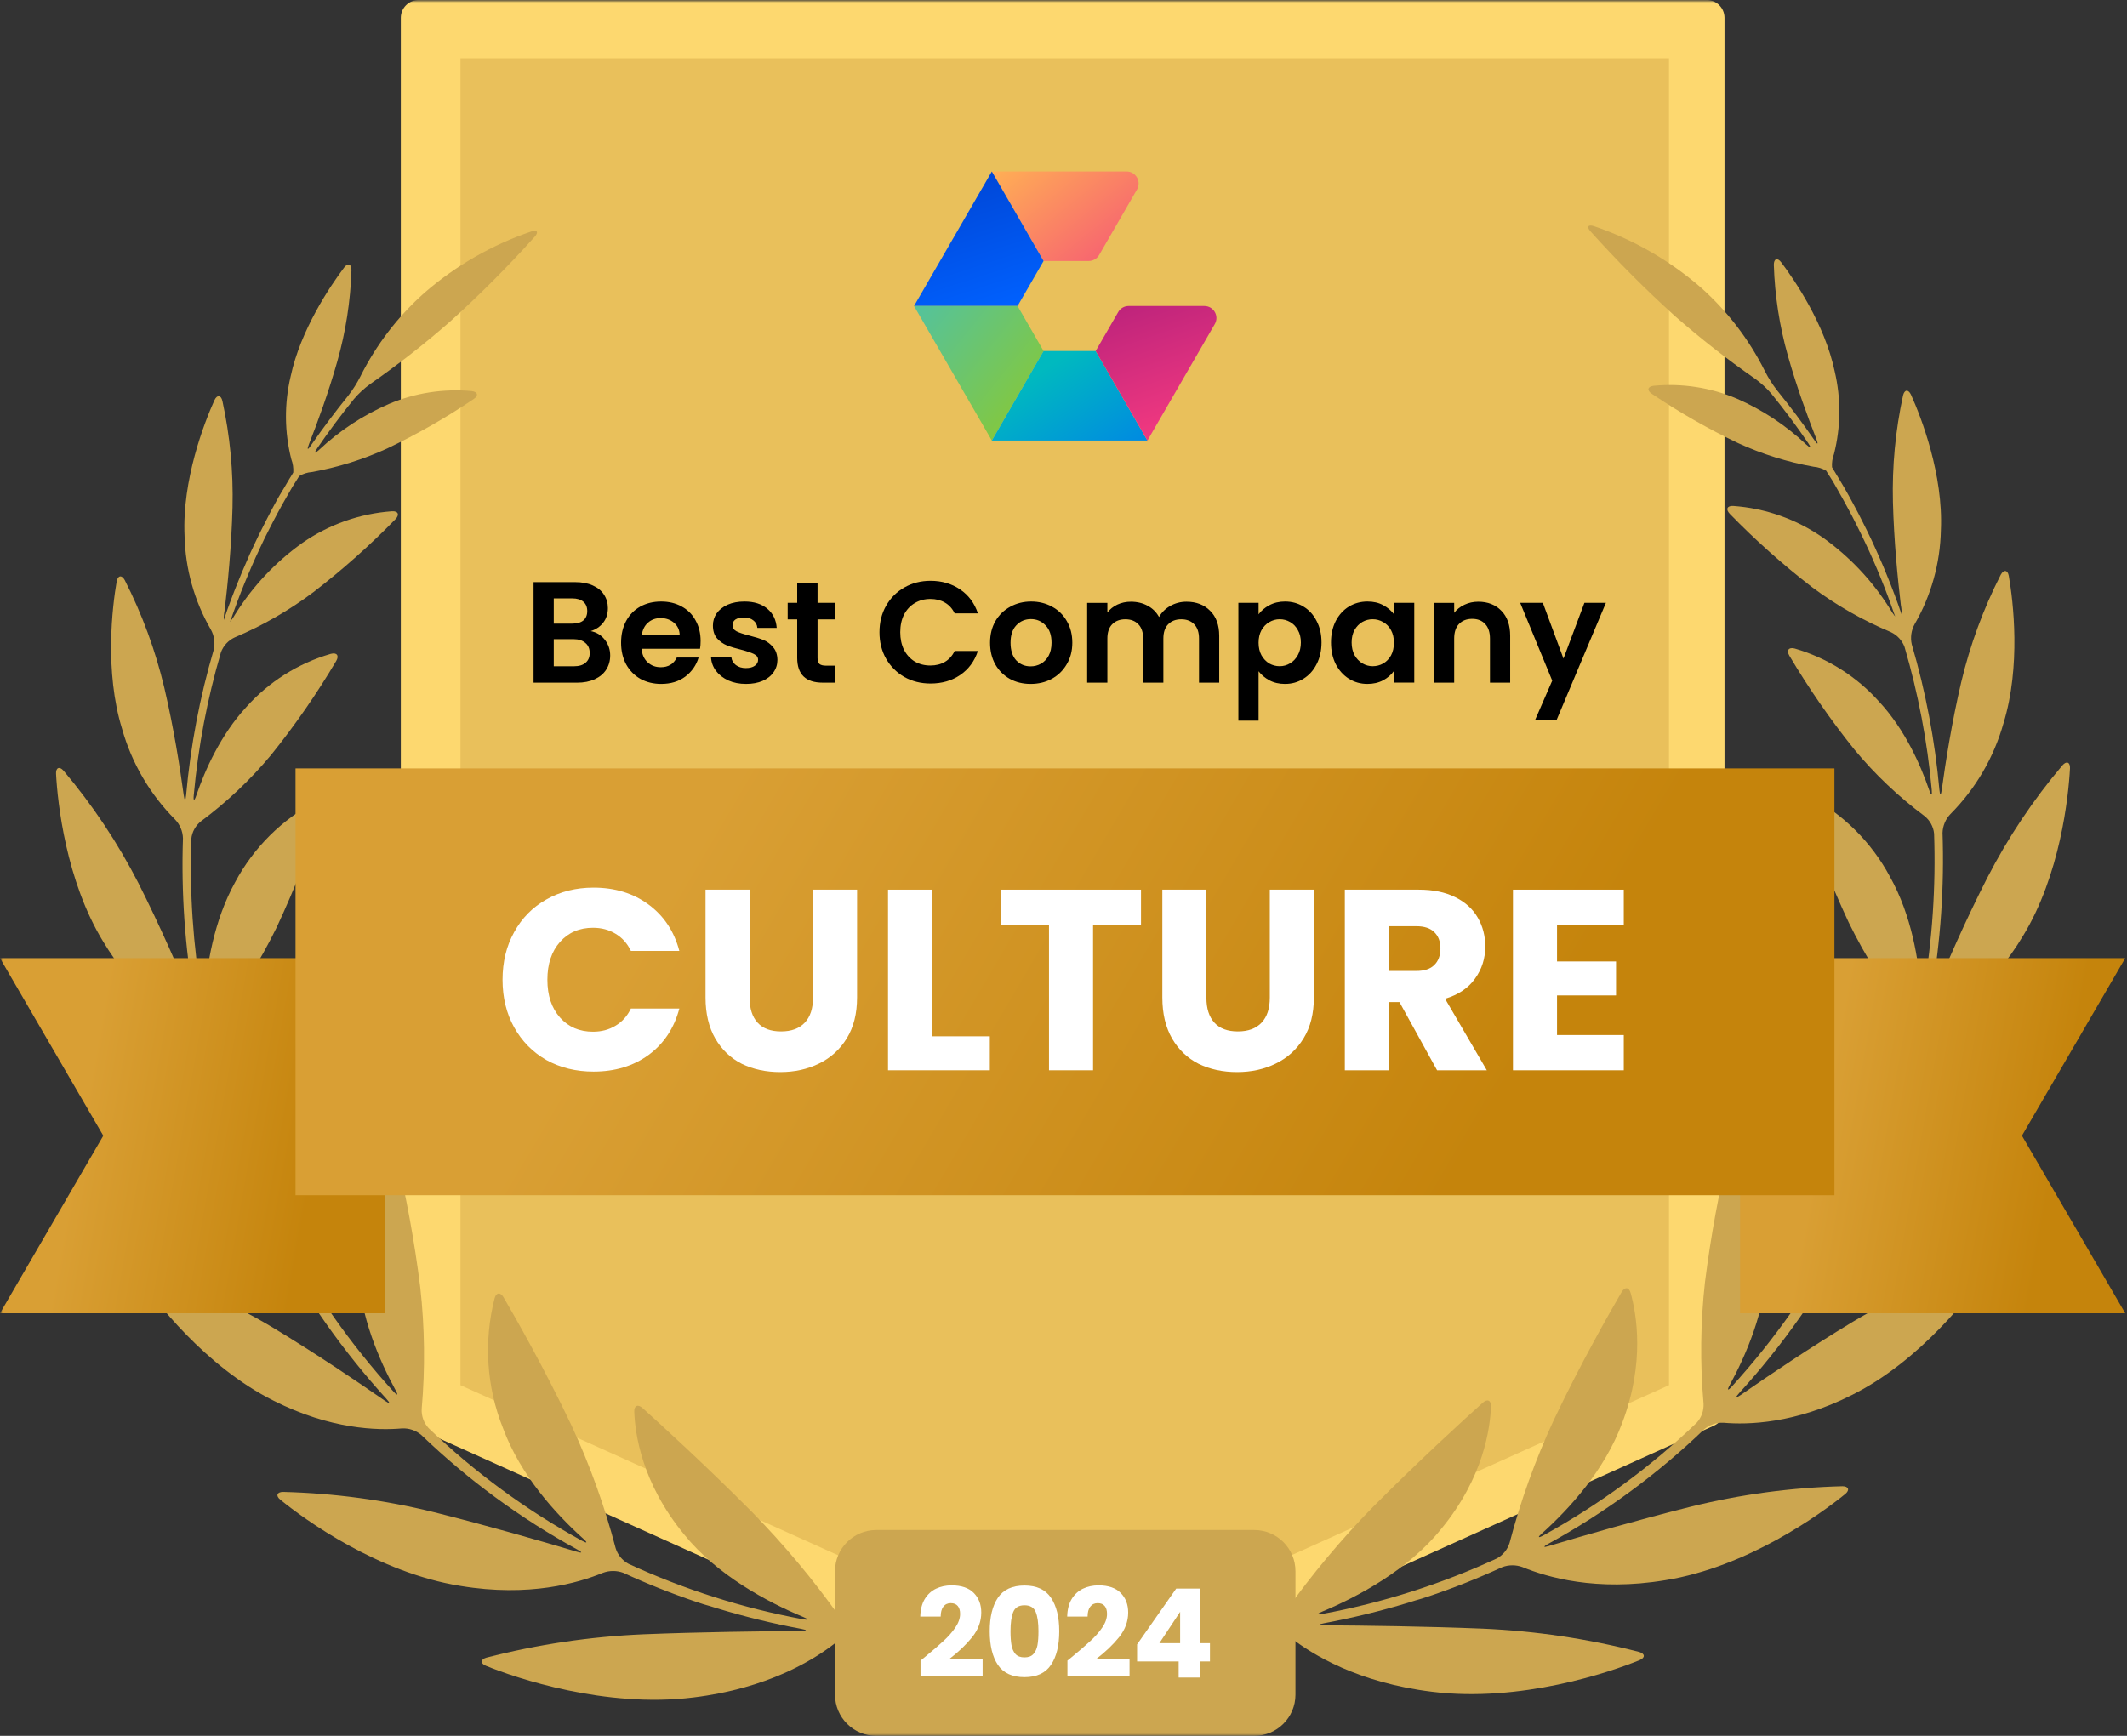
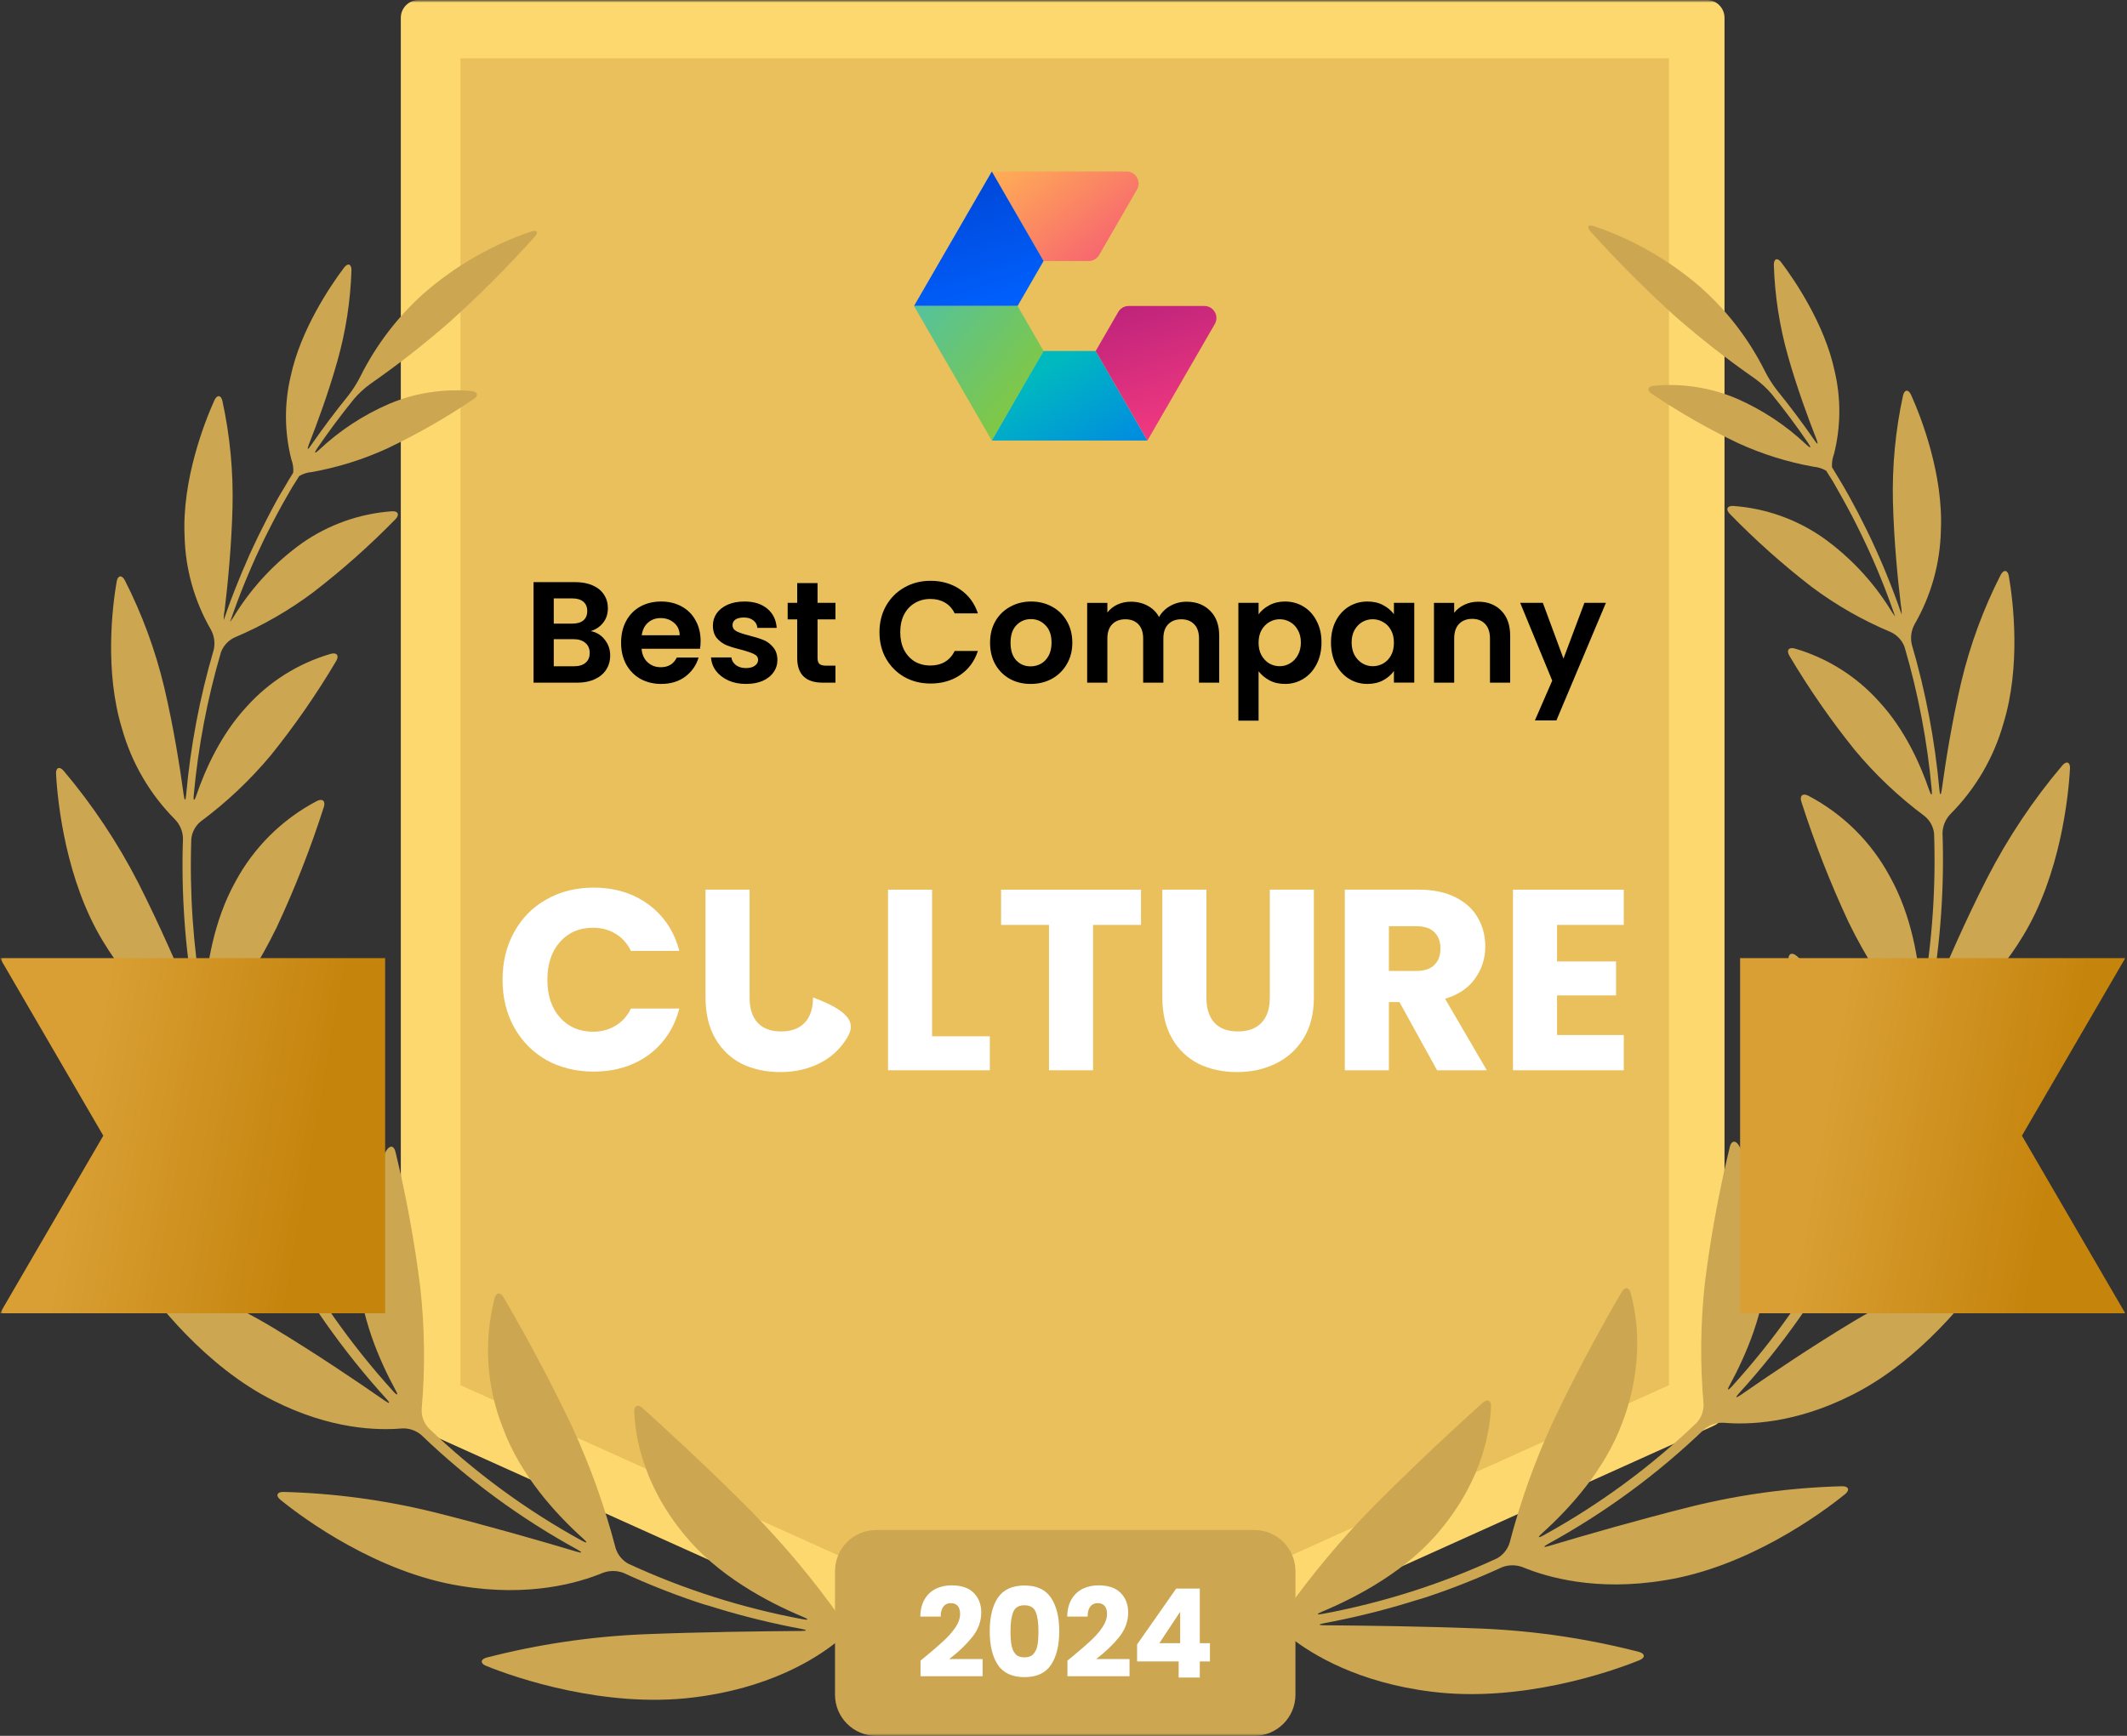
<svg xmlns="http://www.w3.org/2000/svg" width="441" height="360" viewBox="0 0 441 360" fill="none">
  <rect x="0" y="0" width="441" height="360" fill="#333333" stroke="none" />
  <g clip-path="url(#clip0_12402_7889)">
    <mask id="mask0_12402_7889" style="mask-type:luminance" maskUnits="userSpaceOnUse" x="0" y="0" width="441" height="360">
      <path d="M441 0H0V360H441V0Z" fill="white" />
    </mask>
    <g mask="url(#mask0_12402_7889)">
      <mask id="mask1_12402_7889" style="mask-type:luminance" maskUnits="userSpaceOnUse" x="0" y="-1" width="441" height="358">
        <path d="M441 -0.008H0V356.435H441V-0.008Z" fill="white" />
      </mask>
      <g mask="url(#mask1_12402_7889)">
        <path d="M353.812 292.365L220.311 352.512L86.82 292.365V3.688H353.812V292.365Z" fill="#FDD86F" />
        <path fill-rule="evenodd" clip-rule="evenodd" d="M218.796 355.876C219.275 356.088 219.791 356.201 220.315 356.208C220.842 356.202 221.362 356.089 221.843 355.876L355.334 295.685C356.658 295.105 357.524 293.808 357.55 292.365V3.688C357.55 1.647 355.892 -0.008 353.849 -0.008H86.824C85.84 -0.011 84.895 0.377 84.197 1.07C83.498 1.763 83.104 2.705 83.102 3.688V292.409C83.127 293.853 83.993 295.15 85.317 295.729L218.796 355.876ZM220.315 348.463L90.514 289.986V7.383H350.126V289.986L220.315 348.463Z" fill="#FDD86F" />
        <path d="M95.469 287.275V12.086H346.039V287.275L220.748 343.716L95.469 287.275Z" fill="#E9C05B" />
        <path d="M174.041 335.247C168.598 327.583 162.559 320.357 155.981 313.638C146.23 303.824 136.956 295.382 133.222 292.018C132.259 291.155 131.461 291.498 131.505 292.782C131.671 297.208 132.979 307.475 141.843 318.231C148.635 326.639 158.994 332.205 166.562 335.358C167.747 335.856 167.67 336.044 166.429 335.812C153.953 333.497 141.815 329.634 130.297 324.316C129.016 323.62 128.059 322.447 127.638 321.052C125.361 312.353 122.314 303.873 118.531 295.714C112.891 283.808 106.886 273.307 104.404 269.048C103.75 267.942 102.875 268.019 102.543 269.269C100.255 278.213 100.872 287.651 104.304 296.223C107.916 306.004 115.295 314.048 120.924 319.104C121.888 319.957 121.766 320.145 120.636 319.525C109.06 313.164 98.373 305.311 88.847 296.167C87.868 295.092 87.357 293.67 87.43 292.217C88.168 283.812 88.068 275.354 87.13 266.968C85.951 257.51 84.234 248.127 81.99 238.863C81.69 237.613 80.882 237.447 80.15 238.543C75.694 246.037 73.63 254.71 74.233 263.405C74.688 273.031 78.665 282.148 81.99 288.267C82.621 289.374 82.433 289.54 81.569 288.588C72.695 278.818 65.079 267.98 58.899 256.323C58.298 254.994 58.258 253.478 58.788 252.119C62.119 244.447 64.636 236.448 66.3 228.253C68.032 218.96 69.201 209.57 69.802 200.137C69.879 198.854 69.103 198.433 68.128 199.263C61.642 204.996 57.072 212.576 55.032 220.983C52.561 230.332 53.525 240.247 54.833 247.051C55.076 248.312 54.833 248.39 54.334 247.217C49.816 237.262 46.298 226.885 43.83 216.236C43.593 214.802 43.949 213.332 44.816 212.164C49.705 206.049 53.903 199.414 57.337 192.381C61.135 184.259 64.411 175.903 67.142 167.364C67.53 166.136 66.876 165.538 65.724 166.114C58.506 169.895 52.595 175.759 48.761 182.943C44.318 190.964 42.833 200.347 42.412 206.897C42.324 208.181 42.102 208.203 41.88 206.897C40.029 196.028 39.286 184.999 39.664 173.98C39.813 172.537 40.541 171.216 41.681 170.318C47.06 166.319 51.944 161.695 56.229 156.542C61.177 150.387 65.679 143.886 69.702 137.091C70.356 135.985 69.857 135.265 68.594 135.597C61.818 137.563 55.734 141.397 51.043 146.661C45.758 152.393 42.512 159.663 40.695 164.984C40.274 166.213 40.052 166.168 40.174 164.885C41.089 154.853 42.978 144.933 45.814 135.265C46.325 133.904 47.352 132.799 48.672 132.189C54.472 129.739 59.949 126.588 64.982 122.806C71 118.17 76.683 113.116 81.99 107.681C82.886 106.751 82.565 105.954 81.269 106.032C74.591 106.509 68.168 108.78 62.677 112.604C57.143 116.551 52.438 121.543 48.827 127.298C48.5 127.875 48.129 128.426 47.719 128.947C47.719 128.825 47.797 128.715 47.83 128.604C48.052 127.962 48.273 127.332 48.506 126.69C48.739 126.048 48.96 125.451 49.193 124.82L49.913 122.928L50.656 121.069C50.921 120.438 51.176 119.807 51.442 119.188C51.708 118.569 51.963 117.96 52.229 117.34L53.06 115.47C53.337 114.862 53.625 114.253 53.913 113.645L54.788 111.786L55.697 109.982C56.007 109.374 56.317 108.754 56.639 108.146C56.96 107.537 57.259 106.95 57.58 106.364L58.578 104.539C58.91 103.941 59.242 103.355 59.586 102.768C59.929 102.182 60.273 101.562 60.627 100.964L61.735 99.216L62.035 98.73C62.831 98.256 63.725 97.972 64.649 97.9C70.038 96.936 75.283 95.296 80.261 93.02C86.477 90.061 92.462 86.64 98.166 82.786C99.274 82.066 99.075 81.248 97.789 81.104C91.943 80.565 86.054 81.481 80.649 83.77C75.302 86.083 70.398 89.307 66.156 93.297C65.214 94.171 65.048 94.038 65.768 92.976C68.139 89.502 70.673 86.101 73.369 82.774C74.365 81.605 75.496 80.558 76.737 79.654C82.518 75.636 88.067 71.296 93.357 66.653C99.492 61.113 105.331 55.255 110.853 49.105C111.717 48.142 111.395 47.622 110.176 47.998C102.035 50.761 94.508 55.079 88.017 60.711C82.517 65.599 78.004 71.491 74.721 78.072C74.023 79.453 73.196 80.764 72.251 81.989C69.517 85.367 66.932 88.815 64.494 92.334C63.774 93.441 63.597 93.308 64.062 92.113C65.802 87.687 68.106 81.425 69.945 74.907C71.689 68.754 72.671 62.411 72.87 56.02C72.87 54.725 72.117 54.471 71.341 55.5C68.494 59.273 62.312 68.412 60.262 78.061C58.92 83.723 58.969 89.626 60.406 95.266C60.732 96.138 60.868 97.07 60.805 97.999L60.494 98.519C60.14 99.094 59.796 99.626 59.453 100.246C59.109 100.865 58.733 101.474 58.345 102.104C57.957 102.735 57.669 103.266 57.348 103.841L56.328 105.723L55.398 107.515C55.065 108.146 54.755 108.776 54.434 109.418C54.112 110.06 53.835 110.602 53.547 111.188C53.259 111.775 52.938 112.472 52.639 113.103C52.34 113.733 52.074 114.308 51.797 114.906C51.52 115.504 51.265 116.167 50.966 116.831C50.666 117.495 50.434 118.037 50.179 118.646C49.924 119.255 49.647 119.94 49.381 120.593C49.115 121.246 48.883 121.81 48.65 122.419C48.417 123.027 48.14 123.725 47.897 124.377C47.653 125.03 47.442 125.606 47.221 126.214L46.534 128.195C46.534 128.316 46.456 128.449 46.412 128.571C46.379 127.918 46.431 127.263 46.567 126.624C47.21 121.257 47.996 113.346 48.207 105.28C48.396 97.847 47.693 90.417 46.113 83.151C45.825 81.9 45.005 81.822 44.462 82.996C42.334 87.698 37.736 99.593 38.268 111.122C38.418 117.952 40.289 124.635 43.708 130.551C44.419 131.827 44.636 133.319 44.318 134.745C41.425 144.58 39.507 154.675 38.59 164.885C38.479 166.168 38.268 166.168 38.091 164.885C37.315 159.198 36.019 150.922 34.069 142.634C32.23 134.892 29.474 127.397 25.859 120.305C25.261 119.199 24.43 119.299 24.197 120.571C23.277 125.827 21.66 139.281 25.305 151.143C27.304 158.246 31.088 164.72 36.296 169.953C37.306 171.004 37.89 172.392 37.936 173.847C37.558 185.08 38.334 196.322 40.252 207.395C40.473 208.668 40.252 208.723 39.775 207.539C37.249 201.399 33.282 192.215 28.695 183.142C24.426 174.812 19.222 166.994 13.183 159.84C12.341 158.866 11.555 159.187 11.621 160.47C11.931 166.423 13.66 182.6 21.36 195.224C27.698 205.78 35.21 210.958 39.454 213.249C40.706 213.992 41.635 215.176 42.057 216.568C44.565 227.445 48.162 238.043 52.794 248.202C53.326 249.375 53.148 249.486 52.362 248.457C48.118 242.924 41.67 234.67 34.634 226.715C28.021 219.265 20.587 212.583 12.474 206.798C11.366 206.068 10.724 206.566 11.1 207.805C12.862 213.78 18.834 230.133 30.224 241.198C39.609 250.415 48.761 253.613 53.691 254.741C55.077 255.13 56.264 256.027 57.015 257.253C63.31 269.128 71.072 280.168 80.117 290.115C80.981 291.066 80.848 291.221 79.784 290.491C73.979 286.452 65.381 280.643 56.45 275.255C47.949 270.181 38.893 266.098 29.46 263.084C28.23 262.708 27.72 263.405 28.451 264.467C31.942 269.59 42.556 283.432 56.749 290.502C68.538 296.455 78.288 296.688 83.341 296.245C84.798 296.171 86.228 296.653 87.341 297.595C97.027 306.908 107.906 314.9 119.694 321.362C120.802 321.982 120.802 322.169 119.517 321.793C112.116 319.58 101.113 316.404 90.066 313.638C79.799 311.1 69.285 309.682 58.711 309.412C57.414 309.412 57.115 310.208 58.123 311.027C63.142 315.132 78.366 326.186 95.474 328.908C109.744 331.275 119.96 328.277 124.99 326.197C126.362 325.683 127.873 325.683 129.245 326.197C134.164 328.467 139.202 330.473 144.336 332.205C145.555 332.614 146.551 332.924 146.551 332.902C146.551 332.88 147.56 333.201 148.768 333.577C154.477 335.307 160.276 336.722 166.141 337.815C167.404 338.058 167.393 338.235 166.141 338.246C157.775 338.312 145.333 338.457 133.312 338.943C122.351 339.419 111.47 341.04 100.847 343.779C99.606 344.133 99.551 344.974 100.747 345.472C106.897 347.983 125.455 354.323 143.804 352.033C159.138 350.163 168.678 344.287 173.143 340.78C174.339 339.921 175.794 339.496 177.265 339.574C178.129 339.685 178.993 339.773 179.858 339.862C181.143 339.994 182.184 339.607 182.184 339.032C182.184 338.457 181.143 337.859 179.869 337.715L177.653 337.449C176.22 337.183 174.934 336.399 174.041 335.247Z" fill="#CCA650" />
        <path d="M266.582 334.146C272.03 326.481 278.072 319.256 284.654 312.537C294.403 302.723 303.677 294.28 307.422 290.917C308.375 290.054 309.173 290.397 309.129 291.68C308.963 296.106 307.666 306.374 298.78 317.128C292 325.538 281.639 331.104 274.083 334.257C272.886 334.755 272.975 334.943 274.205 334.71C286.68 332.394 298.818 328.533 310.336 323.214C311.619 322.519 312.574 321.345 312.996 319.95C315.272 311.251 318.32 302.771 322.103 294.612C327.743 282.707 333.748 272.206 336.23 267.947C336.884 266.839 337.759 266.917 338.092 268.168C339.277 272.449 341.117 282.551 336.33 295.121C332.718 304.902 325.338 312.947 319.71 318.003C318.746 318.854 318.868 319.043 319.998 318.423C331.572 312.06 342.259 304.207 351.786 295.066C352.766 293.99 353.276 292.568 353.205 291.116C352.466 282.71 352.565 274.252 353.504 265.866C354.695 256.431 356.415 247.071 358.655 237.828C358.955 236.578 359.819 236.412 360.495 237.507C364.952 245.001 367.012 253.675 366.4 262.369C365.946 271.996 361.968 281.114 358.645 287.232C358.024 288.338 358.202 288.504 359.066 287.553C367.939 277.784 375.554 266.945 381.735 255.288C382.335 253.958 382.375 252.443 381.846 251.083C378.52 243.41 376.003 235.411 374.333 227.217C372.591 217.925 371.411 208.536 370.799 199.102C370.721 197.818 371.497 197.398 372.483 198.228C378.957 203.943 383.527 211.499 385.58 219.882C388.061 229.231 387.097 239.145 385.79 245.95C385.546 247.211 385.79 247.288 386.289 246.116C390.81 236.161 394.332 225.783 396.804 215.135C397.031 213.699 396.672 212.232 395.806 211.063C390.918 204.947 386.72 198.313 383.286 191.279C379.492 183.155 376.217 174.799 373.481 166.262C373.093 165.034 373.746 164.437 374.899 165.011C382.117 168.793 388.029 174.657 391.862 181.841C396.361 189.896 397.845 199.279 398.266 205.796C398.344 207.079 398.566 207.102 398.787 205.796C400.638 194.927 401.381 183.898 401.003 172.879C400.854 171.436 400.126 170.115 398.987 169.216C393.618 165.215 388.746 160.591 384.472 155.441C379.527 149.282 375.025 142.782 370.998 135.989C370.345 134.882 370.844 134.163 372.106 134.495C378.878 136.465 384.957 140.299 389.646 145.56C394.942 151.292 398.177 158.561 399.995 163.883C400.416 165.111 400.637 165.067 400.515 163.783C399.6 153.751 397.711 143.831 394.876 134.163C394.364 132.803 393.338 131.698 392.017 131.087C386.183 128.644 380.671 125.493 375.608 121.705C369.608 117.067 363.943 112.013 358.655 106.579C357.747 105.65 358.068 104.853 359.365 104.931C366.042 105.407 372.466 107.678 377.957 111.503C383.491 115.45 388.197 120.442 391.807 126.197C392.139 126.77 392.51 127.321 392.914 127.845C392.914 127.724 392.837 127.613 392.804 127.502C392.582 126.861 392.361 126.23 392.128 125.589C391.895 124.947 391.673 124.349 391.441 123.718C391.208 123.088 390.965 122.457 390.721 121.826L389.978 119.967C389.723 119.337 389.458 118.706 389.203 118.086L388.405 116.239L387.574 114.369C387.297 113.761 387.009 113.152 386.721 112.543C386.433 111.934 386.145 111.304 385.834 110.684C385.524 110.064 385.247 109.49 384.937 108.881L384.006 107.044C383.696 106.447 383.375 105.849 383.054 105.263L382.056 103.437L381.059 101.666L380.04 99.863L378.932 98.115L378.633 97.628C377.836 97.156 376.942 96.873 376.018 96.798C370.629 95.834 365.384 94.195 360.407 91.919C354.191 88.957 348.206 85.536 342.502 81.683C341.393 80.964 341.592 80.146 342.878 80.002C348.75 79.45 354.667 80.367 360.096 82.668C365.411 84.99 370.285 88.214 374.5 92.195C375.442 93.069 375.608 92.937 374.888 91.874C372.517 88.4 369.983 85 367.287 81.673C366.284 80.502 365.146 79.454 363.896 78.552C358.116 74.535 352.567 70.194 347.276 65.552C341.145 60.008 335.305 54.151 329.782 48.003C328.917 47.04 329.239 46.52 330.468 46.896C338.609 49.661 346.136 53.979 352.628 59.61C358.126 64.499 362.639 70.391 365.924 76.97C366.622 78.351 367.449 79.662 368.395 80.887C371.135 84.265 373.721 87.714 376.151 91.233C376.871 92.339 377.048 92.206 376.582 91.011C374.843 86.585 372.539 80.323 370.699 73.805C368.956 67.653 367.973 61.31 367.775 54.918C367.775 53.624 368.528 53.369 369.304 54.398C372.151 58.171 378.344 67.311 380.383 76.959C381.722 82.622 381.676 88.523 380.25 94.165C379.917 95.035 379.776 95.968 379.84 96.897L380.15 97.418L381.192 99.144C381.557 99.752 381.912 100.372 382.3 101.003L383.286 102.74C383.63 103.37 383.973 103.99 384.305 104.621C384.638 105.251 384.937 105.794 385.247 106.38C385.558 106.967 385.89 107.641 386.211 108.283C386.532 108.925 386.81 109.467 387.097 110.054L388.017 111.968L388.849 113.771C389.136 114.413 389.424 115.055 389.701 115.696C389.979 116.338 390.234 116.902 390.488 117.511L391.286 119.459C391.537 120.063 391.781 120.672 392.017 121.284C392.272 121.937 392.527 122.59 392.771 123.243C393.014 123.895 393.225 124.471 393.447 125.079L394.144 127.06L394.277 127.436C394.292 126.783 394.237 126.13 394.111 125.489C393.469 120.122 392.682 112.211 392.471 104.145C392.283 96.712 392.986 89.282 394.565 82.016C394.854 80.766 395.674 80.688 396.217 81.861C398.344 86.563 402.942 98.458 402.41 109.987C402.265 116.82 400.398 123.506 396.981 129.428C396.271 130.704 396.053 132.196 396.371 133.621C399.259 143.458 401.177 153.553 402.1 163.761C402.21 165.045 402.421 165.045 402.599 163.761C403.374 158.074 404.681 149.798 406.62 141.51C408.459 133.768 411.216 126.273 414.831 119.182C415.44 118.076 416.271 118.175 416.493 119.447C417.412 124.703 419.03 138.158 415.385 150.019C413.385 157.122 409.602 163.596 404.393 168.829C403.384 169.881 402.8 171.268 402.753 172.724C403.132 183.956 402.356 195.197 400.438 206.272C400.216 207.544 400.438 207.6 400.914 206.416C403.441 200.275 407.407 191.091 412.049 182.018C416.336 173.686 421.559 165.868 427.617 158.716C428.459 157.742 429.245 158.063 429.179 159.347C428.868 165.3 427.14 181.476 419.44 194.101C413.102 204.656 405.601 209.835 401.346 212.125C400.094 212.869 399.165 214.053 398.742 215.444C396.234 226.322 392.638 236.92 388.006 247.079C387.474 248.251 387.652 248.362 388.438 247.333C392.682 241.8 399.13 233.547 406.166 225.591C412.779 218.141 420.213 211.46 428.326 205.674C429.434 204.944 430.077 205.442 429.7 206.681C427.882 212.612 421.877 228.999 410.52 240.019C401.136 249.236 391.984 252.434 387.053 253.562C385.648 253.939 384.439 254.837 383.674 256.074C377.383 267.951 369.621 278.992 360.573 288.936C359.708 289.887 359.841 290.042 360.905 289.312C366.711 285.273 375.309 279.464 384.239 274.076C392.741 269.002 401.796 264.919 411.23 261.905C412.47 261.529 412.969 262.226 412.249 263.288C408.748 268.411 398.145 282.253 383.94 289.323C372.151 295.276 362.401 295.509 357.348 295.066C355.893 294.996 354.463 295.479 353.348 296.416C343.66 305.727 332.781 313.718 320.995 320.183C319.887 320.802 319.943 320.99 321.173 320.614C328.574 318.401 339.576 315.225 350.623 312.459C360.895 309.92 371.412 308.503 381.99 308.233C383.275 308.233 383.574 309.029 382.577 309.848C377.547 313.953 362.323 325.007 345.216 327.729C330.945 330.096 320.74 327.098 315.699 325.018C314.332 324.503 312.823 324.503 311.456 325.018C306.533 327.288 301.491 329.294 296.353 331.026C295.135 331.435 294.138 331.745 294.138 331.723C294.138 331.701 293.129 332.022 291.922 332.398C286.217 334.127 280.42 335.542 274.56 336.636C273.285 336.879 273.297 337.056 274.56 337.067C282.925 337.133 295.367 337.278 307.389 337.764C318.35 338.24 329.23 339.86 339.853 342.6C341.094 342.954 341.149 343.795 339.953 344.292C333.803 346.804 315.245 353.144 296.908 350.854C281.562 348.984 272.022 343.108 267.557 339.601C266.361 338.742 264.907 338.317 263.435 338.395C262.571 338.506 261.707 338.594 260.842 338.683C259.557 338.815 258.516 338.428 258.516 337.853C258.516 337.278 259.557 336.68 260.842 336.536L263.059 336.27C264.45 336.009 265.701 335.254 266.582 334.146Z" fill="#CCA650" />
        <path d="M205.641 35.562L216.369 54.13H225.724C226.617 54.13 227.443 53.654 227.889 52.881L235.736 39.307C236.698 37.643 235.495 35.562 233.572 35.562H205.641Z" fill="url(#paint0_linear_12402_7889)" />
        <path d="M205.64 35.562L216.369 54.13L210.975 63.461H189.508L205.64 35.562Z" fill="url(#paint1_linear_12402_7889)" />
        <path d="M189.508 63.461H210.975L216.369 72.797L205.64 91.364L189.508 63.461Z" fill="url(#paint2_linear_12402_7889)" />
        <path d="M216.369 72.797H227.167L237.901 91.364H205.641L216.369 72.797Z" fill="url(#paint3_linear_12402_7889)" />
        <path d="M227.172 72.797L231.845 64.71C232.291 63.937 233.116 63.461 234.01 63.461H249.704C251.628 63.461 252.831 65.541 251.869 67.205L237.905 91.364L227.172 72.797Z" fill="url(#paint4_linear_12402_7889)" />
        <path d="M56.319 198.711H0L21.417 235.534L0 272.357H79.852V245.603V198.711H56.319Z" fill="url(#paint5_linear_12402_7889)" />
        <path d="M440.634 198.711H384.315H360.781V245.603V272.357H440.634L419.217 235.534L440.634 198.711Z" fill="url(#paint6_linear_12402_7889)" />
-         <path d="M380.34 247.877V198.141V194.833V191.513V159.359H61.273V191.513V194.833V198.141V247.877H80.342H82.569H84.807H356.806H359.033H361.272H380.34Z" fill="url(#paint7_linear_12402_7889)" />
        <path d="M322.825 191.818V199.395H335.061V206.439H322.825V214.656H336.664V221.966H313.688V184.508H336.664V191.818H322.825Z" fill="white" />
        <path d="M297.957 221.966L290.156 207.826H287.965V221.966H278.828V184.508H294.163C297.12 184.508 299.631 185.024 301.697 186.055C303.799 187.087 305.367 188.51 306.4 190.324C307.433 192.103 307.949 194.095 307.949 196.3C307.949 198.79 307.237 201.014 305.812 202.97C304.423 204.927 302.356 206.314 299.614 207.132L308.27 221.966H297.957ZM287.965 201.369H293.629C295.303 201.369 296.55 200.96 297.369 200.142C298.224 199.324 298.652 198.168 298.652 196.674C298.652 195.251 298.224 194.13 297.369 193.312C296.55 192.494 295.303 192.085 293.629 192.085H287.965V201.369Z" fill="white" />
        <path d="M250.129 184.508V206.919C250.129 209.16 250.681 210.885 251.786 212.095C252.89 213.304 254.511 213.909 256.648 213.909C258.785 213.909 260.424 213.304 261.564 212.095C262.704 210.885 263.274 209.16 263.274 206.919V184.508H272.411V206.866C272.411 210.209 271.698 213.037 270.273 215.35C268.849 217.662 266.925 219.405 264.503 220.579C262.116 221.753 259.444 222.34 256.488 222.34C253.531 222.34 250.877 221.771 248.526 220.632C246.211 219.458 244.376 217.715 243.023 215.403C241.669 213.055 240.992 210.209 240.992 206.866V184.508H250.129Z" fill="white" />
        <path d="M236.569 184.508V191.818H226.63V221.966H217.493V191.818H207.555V184.508H236.569Z" fill="white" />
        <path d="M193.254 214.923H205.223V221.966H184.117V184.508H193.254V214.923Z" fill="white" />
-         <path d="M155.418 184.508V206.919C155.418 209.16 155.97 210.885 157.075 212.095C158.179 213.304 159.8 213.909 161.937 213.909C164.074 213.909 165.713 213.304 166.853 212.095C167.993 210.885 168.563 209.16 168.563 206.919V184.508H177.7V206.866C177.7 210.209 176.987 213.037 175.563 215.35C174.138 217.662 172.214 219.405 169.792 220.579C167.405 221.753 164.733 222.34 161.777 222.34C158.82 222.34 156.166 221.771 153.815 220.632C151.5 219.458 149.665 217.715 148.312 215.403C146.958 213.055 146.281 210.209 146.281 206.866V184.508H155.418Z" fill="white" />
+         <path d="M155.418 184.508V206.919C155.418 209.16 155.97 210.885 157.075 212.095C158.179 213.304 159.8 213.909 161.937 213.909C164.074 213.909 165.713 213.304 166.853 212.095C167.993 210.885 168.563 209.16 168.563 206.919V184.508V206.866C177.7 210.209 176.987 213.037 175.563 215.35C174.138 217.662 172.214 219.405 169.792 220.579C167.405 221.753 164.733 222.34 161.777 222.34C158.82 222.34 156.166 221.771 153.815 220.632C151.5 219.458 149.665 217.715 148.312 215.403C146.958 213.055 146.281 210.209 146.281 206.866V184.508H155.418Z" fill="white" />
        <path d="M104.195 203.189C104.195 199.489 104.997 196.199 106.6 193.317C108.203 190.4 110.429 188.141 113.279 186.54C116.164 184.904 119.424 184.086 123.057 184.086C127.51 184.086 131.321 185.26 134.492 187.608C137.662 189.956 139.782 193.157 140.85 197.212H130.805C130.057 195.647 128.988 194.455 127.599 193.637C126.245 192.819 124.696 192.41 122.95 192.41C120.136 192.41 117.856 193.388 116.111 195.345C114.365 197.301 113.493 199.916 113.493 203.189C113.493 206.461 114.365 209.076 116.111 211.033C117.856 212.989 120.136 213.967 122.95 213.967C124.696 213.967 126.245 213.558 127.599 212.74C128.988 211.922 130.057 210.73 130.805 209.165H140.85C139.782 213.22 137.662 216.422 134.492 218.77C131.321 221.082 127.51 222.238 123.057 222.238C119.424 222.238 116.164 221.438 113.279 219.837C110.429 218.201 108.203 215.942 106.6 213.06C104.997 210.179 104.195 206.888 104.195 203.189Z" fill="white" />
      </g>
      <path d="M332.961 125.023L322.698 149.407H318.24L321.83 141.159L315.188 125.023H319.885L324.164 136.588L328.503 125.023H332.961Z" fill="black" />
      <path d="M306.499 124.789C308.474 124.789 310.069 125.417 311.286 126.672C312.503 127.907 313.112 129.64 313.112 131.871V141.582H308.922V132.439C308.922 131.124 308.593 130.118 307.935 129.421C307.277 128.704 306.379 128.345 305.242 128.345C304.085 128.345 303.167 128.704 302.489 129.421C301.831 130.118 301.502 131.124 301.502 132.439V141.582H297.312V125.028H301.502V127.09C302.06 126.373 302.768 125.815 303.626 125.417C304.504 124.998 305.461 124.789 306.499 124.789Z" fill="black" />
      <path d="M275.961 133.236C275.961 131.563 276.29 130.079 276.948 128.784C277.627 127.489 278.534 126.493 279.671 125.796C280.828 125.099 282.115 124.75 283.531 124.75C284.768 124.75 285.845 124.999 286.763 125.497C287.701 125.995 288.449 126.623 289.007 127.38V125.019H293.226V141.573H289.007V139.153C288.469 139.93 287.72 140.577 286.763 141.095C285.825 141.593 284.738 141.842 283.501 141.842C282.105 141.842 280.828 141.484 279.671 140.766C278.534 140.049 277.627 139.043 276.948 137.748C276.29 136.434 275.961 134.93 275.961 133.236ZM289.007 133.296C289.007 132.28 288.808 131.414 288.409 130.696C288.01 129.959 287.471 129.402 286.793 129.023C286.115 128.625 285.387 128.425 284.609 128.425C283.831 128.425 283.112 128.615 282.454 128.993C281.796 129.372 281.257 129.929 280.838 130.667C280.439 131.384 280.24 132.24 280.24 133.236C280.24 134.232 280.439 135.109 280.838 135.866C281.257 136.603 281.796 137.171 282.454 137.569C283.132 137.968 283.85 138.167 284.609 138.167C285.387 138.167 286.115 137.978 286.793 137.599C287.471 137.201 288.01 136.643 288.409 135.926C288.808 135.189 289.007 134.312 289.007 133.296Z" fill="black" />
      <path d="M260.947 127.409C261.486 126.652 262.224 126.025 263.161 125.527C264.119 125.009 265.206 124.75 266.423 124.75C267.839 124.75 269.116 125.099 270.253 125.796C271.41 126.493 272.317 127.489 272.976 128.784C273.654 130.059 273.993 131.543 273.993 133.236C273.993 134.93 273.654 136.434 272.976 137.748C272.317 139.043 271.41 140.049 270.253 140.766C269.116 141.484 267.839 141.842 266.423 141.842C265.206 141.842 264.129 141.593 263.191 141.095C262.274 140.597 261.525 139.97 260.947 139.213V149.462H256.758V125.019H260.947V127.409ZM269.714 133.236C269.714 132.24 269.505 131.384 269.086 130.667C268.687 129.929 268.148 129.372 267.47 128.993C266.812 128.615 266.094 128.425 265.316 128.425C264.558 128.425 263.839 128.625 263.161 129.023C262.503 129.402 261.964 129.959 261.545 130.696C261.146 131.433 260.947 132.3 260.947 133.296C260.947 134.292 261.146 135.159 261.545 135.896C261.964 136.633 262.503 137.201 263.161 137.599C263.839 137.978 264.558 138.167 265.316 138.167C266.094 138.167 266.812 137.968 267.47 137.569C268.148 137.171 268.687 136.603 269.086 135.866C269.505 135.129 269.714 134.252 269.714 133.236Z" fill="black" />
      <path d="M245.993 124.789C248.028 124.789 249.663 125.417 250.9 126.672C252.157 127.907 252.785 129.64 252.785 131.871V141.582H248.596V132.439C248.596 131.144 248.267 130.158 247.609 129.48C246.95 128.783 246.053 128.435 244.916 128.435C243.779 128.435 242.871 128.783 242.193 129.48C241.534 130.158 241.205 131.144 241.205 132.439V141.582H237.016V132.439C237.016 131.144 236.687 130.158 236.029 129.48C235.37 128.783 234.473 128.435 233.336 128.435C232.179 128.435 231.261 128.783 230.583 129.48C229.925 130.158 229.595 131.144 229.595 132.439V141.582H225.406V125.028H229.595V127.03C230.134 126.333 230.822 125.785 231.66 125.387C232.518 124.988 233.455 124.789 234.473 124.789C235.769 124.789 236.926 125.068 237.944 125.626C238.961 126.164 239.749 126.941 240.308 127.957C240.846 127 241.624 126.233 242.642 125.656C243.679 125.078 244.796 124.789 245.993 124.789Z" fill="black" />
      <path d="M213.682 141.842C212.086 141.842 210.65 141.494 209.373 140.796C208.096 140.079 207.089 139.073 206.351 137.778C205.633 136.483 205.273 134.989 205.273 133.296C205.273 131.603 205.642 130.109 206.381 128.814C207.139 127.519 208.166 126.523 209.463 125.826C210.759 125.109 212.205 124.75 213.801 124.75C215.397 124.75 216.843 125.109 218.14 125.826C219.437 126.523 220.454 127.519 221.192 128.814C221.95 130.109 222.329 131.603 222.329 133.296C222.329 134.989 221.94 136.483 221.162 137.778C220.404 139.073 219.367 140.079 218.05 140.796C216.754 141.494 215.297 141.842 213.682 141.842ZM213.682 138.197C214.44 138.197 215.148 138.017 215.806 137.659C216.484 137.28 217.023 136.722 217.422 135.985C217.821 135.248 218.02 134.352 218.02 133.296C218.02 131.722 217.601 130.517 216.764 129.68C215.946 128.824 214.938 128.396 213.741 128.396C212.545 128.396 211.537 128.824 210.719 129.68C209.921 130.517 209.522 131.722 209.522 133.296C209.522 134.87 209.911 136.085 210.689 136.942C211.487 137.778 212.485 138.197 213.682 138.197Z" fill="black" />
      <path d="M182.344 131.121C182.344 129.069 182.803 127.236 183.72 125.623C184.658 123.989 185.924 122.724 187.52 121.828C189.136 120.911 190.941 120.453 192.936 120.453C195.27 120.453 197.315 121.051 199.07 122.246C200.826 123.441 202.053 125.095 202.751 127.206H197.933C197.455 126.21 196.776 125.463 195.899 124.965C195.041 124.467 194.043 124.218 192.906 124.218C191.69 124.218 190.602 124.507 189.645 125.085C188.707 125.643 187.969 126.439 187.431 127.475C186.912 128.511 186.653 129.726 186.653 131.121C186.653 132.495 186.912 133.711 187.431 134.766C187.969 135.802 188.707 136.609 189.645 137.187C190.602 137.745 191.69 138.023 192.906 138.023C194.043 138.023 195.041 137.774 195.899 137.276C196.776 136.758 197.455 136.001 197.933 135.005H202.751C202.053 137.137 200.826 138.8 199.07 139.996C197.335 141.171 195.29 141.759 192.936 141.759C190.941 141.759 189.136 141.31 187.52 140.414C185.924 139.498 184.658 138.233 183.72 136.619C182.803 135.005 182.344 133.173 182.344 131.121Z" fill="black" />
      <path d="M169.506 128.46V136.468C169.506 137.026 169.636 137.434 169.895 137.693C170.175 137.932 170.634 138.052 171.272 138.052H173.217V141.578H170.584C167.053 141.578 165.287 139.865 165.287 136.438V128.46H163.312V125.023H165.287V120.93H169.506V125.023H173.217V128.46H169.506Z" fill="black" />
      <path d="M154.663 141.842C153.307 141.842 152.09 141.603 151.013 141.125C149.935 140.627 149.078 139.96 148.439 139.123C147.821 138.286 147.482 137.36 147.422 136.344H151.641C151.721 136.981 152.03 137.509 152.569 137.928C153.127 138.346 153.815 138.555 154.633 138.555C155.431 138.555 156.05 138.396 156.488 138.077C156.947 137.758 157.177 137.35 157.177 136.852C157.177 136.314 156.897 135.916 156.339 135.657C155.8 135.378 154.932 135.079 153.736 134.76C152.499 134.461 151.481 134.153 150.683 133.834C149.905 133.515 149.227 133.027 148.649 132.37C148.09 131.712 147.811 130.826 147.811 129.71C147.811 128.794 148.07 127.957 148.589 127.2C149.127 126.443 149.885 125.846 150.863 125.407C151.86 124.969 153.027 124.75 154.364 124.75C156.339 124.75 157.915 125.248 159.092 126.244C160.269 127.22 160.917 128.545 161.037 130.218H157.027C156.967 129.561 156.688 129.043 156.189 128.664C155.71 128.266 155.062 128.067 154.244 128.067C153.486 128.067 152.898 128.206 152.479 128.485C152.08 128.764 151.88 129.153 151.88 129.651C151.88 130.208 152.16 130.637 152.718 130.935C153.277 131.214 154.144 131.503 155.321 131.802C156.518 132.101 157.506 132.41 158.284 132.728C159.062 133.047 159.73 133.545 160.289 134.222C160.867 134.88 161.166 135.756 161.186 136.852C161.186 137.808 160.917 138.665 160.378 139.422C159.86 140.179 159.102 140.776 158.104 141.215C157.127 141.633 155.98 141.842 154.663 141.842Z" fill="black" />
      <path d="M145.261 132.938C145.261 133.535 145.221 134.073 145.141 134.551H133.022C133.122 135.746 133.541 136.683 134.279 137.36C135.017 138.037 135.925 138.376 137.002 138.376C138.558 138.376 139.665 137.709 140.323 136.374H144.842C144.363 137.968 143.445 139.282 142.089 140.318C140.732 141.334 139.067 141.842 137.092 141.842C135.496 141.842 134.06 141.494 132.783 140.796C131.526 140.079 130.539 139.073 129.821 137.778C129.123 136.483 128.773 134.989 128.773 133.296C128.773 131.583 129.123 130.079 129.821 128.784C130.519 127.489 131.496 126.493 132.753 125.796C134.01 125.099 135.456 124.75 137.092 124.75C138.668 124.75 140.074 125.089 141.311 125.766C142.568 126.443 143.535 127.409 144.213 128.664C144.912 129.9 145.261 131.324 145.261 132.938ZM140.922 131.742C140.902 130.667 140.513 129.81 139.755 129.172C138.997 128.515 138.069 128.186 136.972 128.186C135.935 128.186 135.057 128.505 134.339 129.143C133.641 129.76 133.212 130.627 133.052 131.742H140.922Z" fill="black" />
      <path d="M122.474 130.886C123.651 131.105 124.619 131.693 125.377 132.649C126.135 133.605 126.514 134.701 126.514 135.936C126.514 137.052 126.235 138.038 125.676 138.894C125.137 139.731 124.349 140.389 123.312 140.867C122.275 141.345 121.048 141.584 119.632 141.584H110.625V120.727H119.243C120.659 120.727 121.876 120.956 122.893 121.414C123.931 121.872 124.709 122.509 125.227 123.326C125.766 124.143 126.035 125.069 126.035 126.105C126.035 127.32 125.706 128.336 125.048 129.153C124.409 129.97 123.552 130.548 122.474 130.886ZM114.814 129.332H118.644C119.642 129.332 120.41 129.113 120.948 128.675C121.487 128.217 121.756 127.569 121.756 126.733C121.756 125.896 121.487 125.249 120.948 124.79C120.41 124.332 119.642 124.103 118.644 124.103H114.814V129.332ZM119.033 138.177C120.051 138.177 120.839 137.938 121.397 137.46C121.976 136.982 122.265 136.305 122.265 135.428C122.265 134.532 121.966 133.835 121.367 133.337C120.769 132.819 119.961 132.56 118.943 132.56H114.814V138.177H119.033Z" fill="black" />
      <path d="M260.043 317.312H181.674C176.953 317.312 173.125 321.135 173.125 325.85V351.463C173.125 356.178 176.953 360 181.674 360H260.043C264.764 360 268.592 356.178 268.592 351.463V325.85C268.592 321.135 264.764 317.312 260.043 317.312Z" fill="#CCA650" />
      <path d="M235.758 344.572V341.038L243.863 329.461H248.761V340.782H250.864V344.572H248.761V347.902H244.375V344.572H235.758ZM244.683 334.276L240.374 340.782H244.683V334.276Z" fill="white" />
      <path d="M221.317 344.387C221.898 343.926 222.163 343.713 222.112 343.747C223.788 342.364 225.104 341.228 226.062 340.34C227.036 339.452 227.857 338.522 228.524 337.549C229.191 336.575 229.524 335.628 229.524 334.706C229.524 334.005 229.362 333.459 229.037 333.066C228.712 332.674 228.225 332.477 227.575 332.477C226.925 332.477 226.412 332.725 226.036 333.22C225.677 333.698 225.498 334.381 225.498 335.269H221.266C221.3 333.818 221.608 332.605 222.189 331.632C222.787 330.659 223.565 329.942 224.523 329.481C225.498 329.02 226.575 328.789 227.755 328.789C229.789 328.789 231.32 329.31 232.345 330.351C233.388 331.393 233.91 332.75 233.91 334.424C233.91 336.251 233.286 337.95 232.038 339.521C230.79 341.075 229.199 342.594 227.267 344.08H234.192V347.64H221.317V344.387Z" fill="white" />
      <path d="M205.203 338.297C205.203 335.36 205.767 333.046 206.896 331.356C208.041 329.666 209.88 328.82 212.41 328.82C214.941 328.82 216.77 329.666 217.899 331.356C219.044 333.046 219.617 335.36 219.617 338.297C219.617 341.268 219.044 343.599 217.899 345.289C216.77 346.98 214.941 347.825 212.41 347.825C209.88 347.825 208.041 346.98 206.896 345.289C205.767 343.599 205.203 341.268 205.203 338.297ZM215.308 338.297C215.308 336.572 215.12 335.249 214.744 334.327C214.368 333.388 213.59 332.918 212.41 332.918C211.23 332.918 210.452 333.388 210.076 334.327C209.7 335.249 209.512 336.572 209.512 338.297C209.512 339.458 209.58 340.423 209.717 341.191C209.854 341.943 210.128 342.557 210.538 343.035C210.965 343.496 211.589 343.727 212.41 343.727C213.231 343.727 213.846 343.496 214.257 343.035C214.684 342.557 214.966 341.943 215.103 341.191C215.24 340.423 215.308 339.458 215.308 338.297Z" fill="white" />
      <path d="M190.856 344.387C191.437 343.926 191.702 343.713 191.651 343.747C193.327 342.364 194.643 341.228 195.601 340.34C196.575 339.452 197.396 338.522 198.063 337.549C198.73 336.575 199.063 335.628 199.063 334.706C199.063 334.005 198.901 333.459 198.576 333.066C198.251 332.674 197.764 332.477 197.114 332.477C196.464 332.477 195.951 332.725 195.575 333.22C195.216 333.698 195.037 334.381 195.037 335.269H190.805C190.839 333.818 191.147 332.605 191.728 331.632C192.326 330.659 193.104 329.942 194.062 329.481C195.037 329.02 196.114 328.789 197.294 328.789C199.328 328.789 200.859 329.31 201.885 330.351C202.928 331.393 203.449 332.75 203.449 334.424C203.449 336.251 202.825 337.95 201.577 339.521C200.329 341.075 198.738 342.594 196.806 344.08H203.731V347.64H190.856V344.387Z" fill="white" />
    </g>
  </g>
  <defs>
    <linearGradient id="paint0_linear_12402_7889" x1="205.426" y1="35.313" x2="234.001" y2="70.887" gradientUnits="userSpaceOnUse">
      <stop stop-color="#FFB054" />
      <stop offset="1" stop-color="#F23980" />
    </linearGradient>
    <linearGradient id="paint1_linear_12402_7889" x1="211.255" y1="63.52" x2="200.269" y2="29.698" gradientUnits="userSpaceOnUse">
      <stop stop-color="#0061FF" />
      <stop offset="1" stop-color="#0041CE" />
    </linearGradient>
    <linearGradient id="paint2_linear_12402_7889" x1="180.93" y1="53.536" x2="215.484" y2="81.431" gradientUnits="userSpaceOnUse">
      <stop stop-color="#40C0C4" />
      <stop offset="1" stop-color="#83C83F" />
    </linearGradient>
    <linearGradient id="paint3_linear_12402_7889" x1="215.925" y1="76.751" x2="240" y2="114.642" gradientUnits="userSpaceOnUse">
      <stop stop-color="#00B9BF" />
      <stop offset="1" stop-color="#0061FF" />
    </linearGradient>
    <linearGradient id="paint4_linear_12402_7889" x1="236.927" y1="42.053" x2="252.095" y2="86.696" gradientUnits="userSpaceOnUse">
      <stop stop-color="#9B1578" />
      <stop offset="1" stop-color="#F23980" />
    </linearGradient>
    <linearGradient id="paint5_linear_12402_7889" x1="21.768" y1="205.267" x2="70.097" y2="213.795" gradientUnits="userSpaceOnUse">
      <stop stop-color="#D99F34" />
      <stop offset="1" stop-color="#C5840C" />
    </linearGradient>
    <linearGradient id="paint6_linear_12402_7889" x1="382.55" y1="205.267" x2="430.878" y2="213.795" gradientUnits="userSpaceOnUse">
      <stop stop-color="#D99F34" />
      <stop offset="1" stop-color="#C5840C" />
    </linearGradient>
    <linearGradient id="paint7_linear_12402_7889" x1="148.252" y1="167.24" x2="296.397" y2="254.138" gradientUnits="userSpaceOnUse">
      <stop stop-color="#D99F34" />
      <stop offset="1" stop-color="#C5840C" />
    </linearGradient>
    <clipPath id="clip0_12402_7889">
      <rect width="441" height="360" fill="white" />
    </clipPath>
  </defs>
</svg>